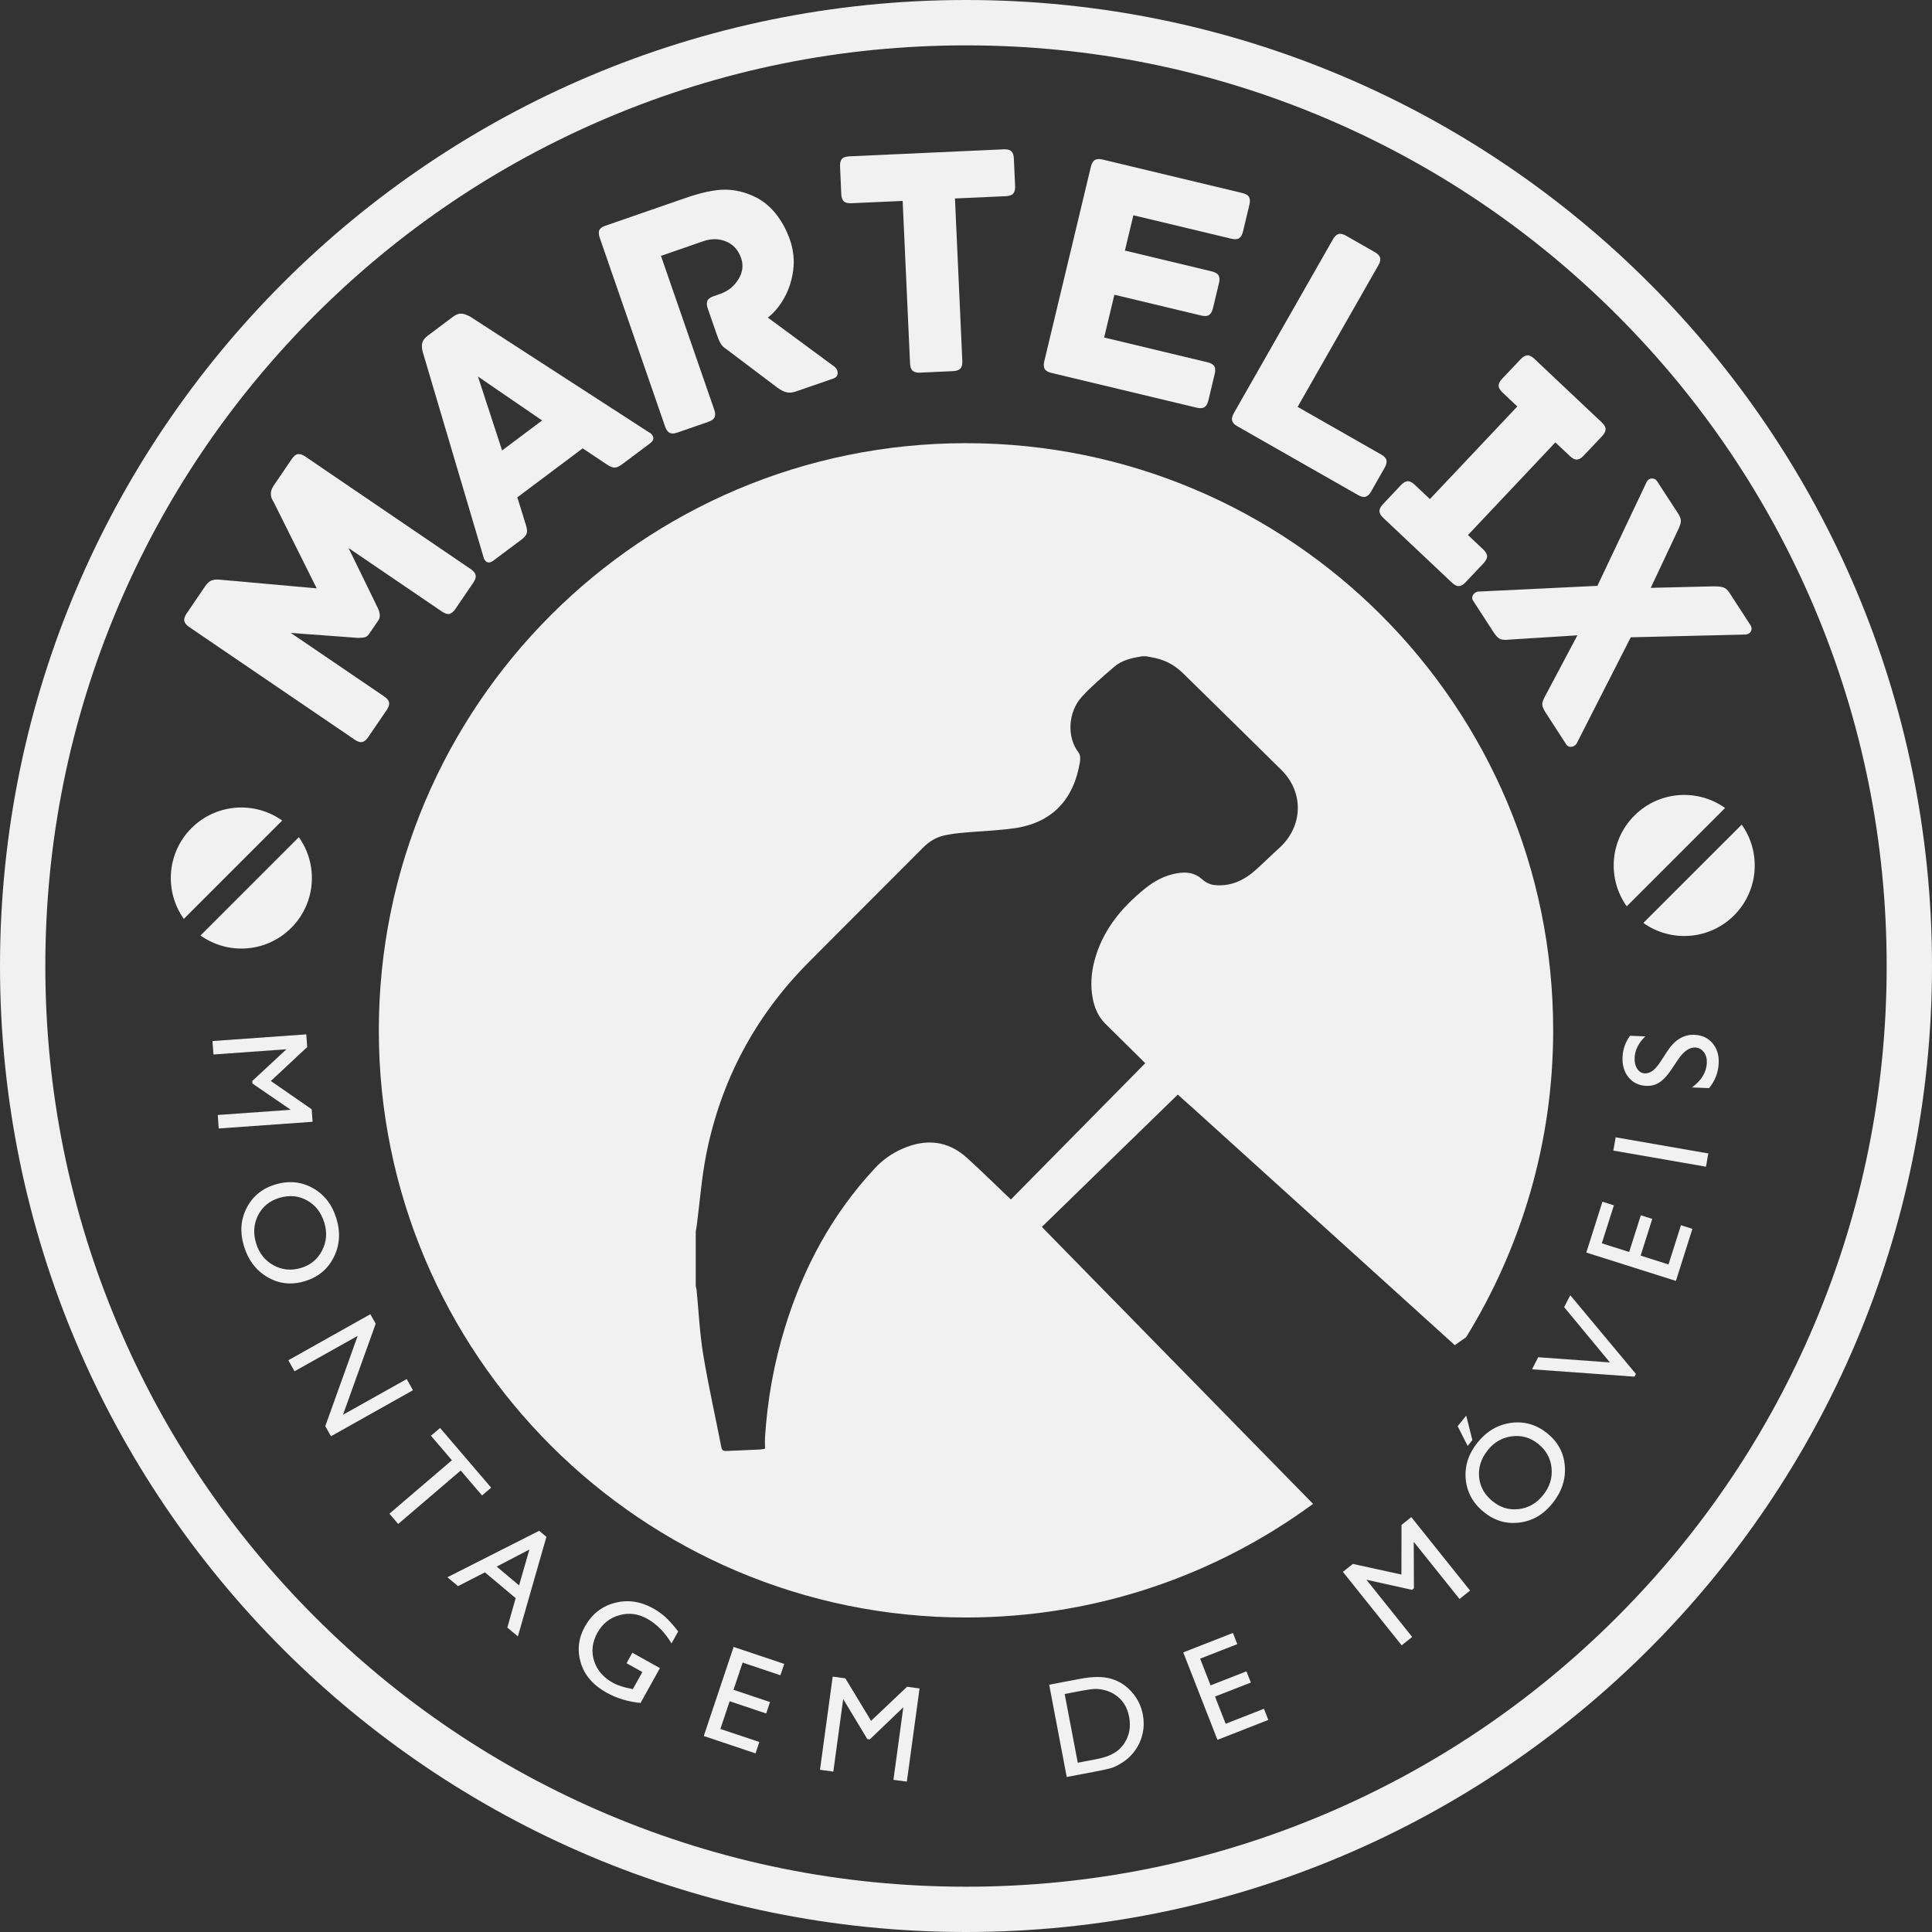
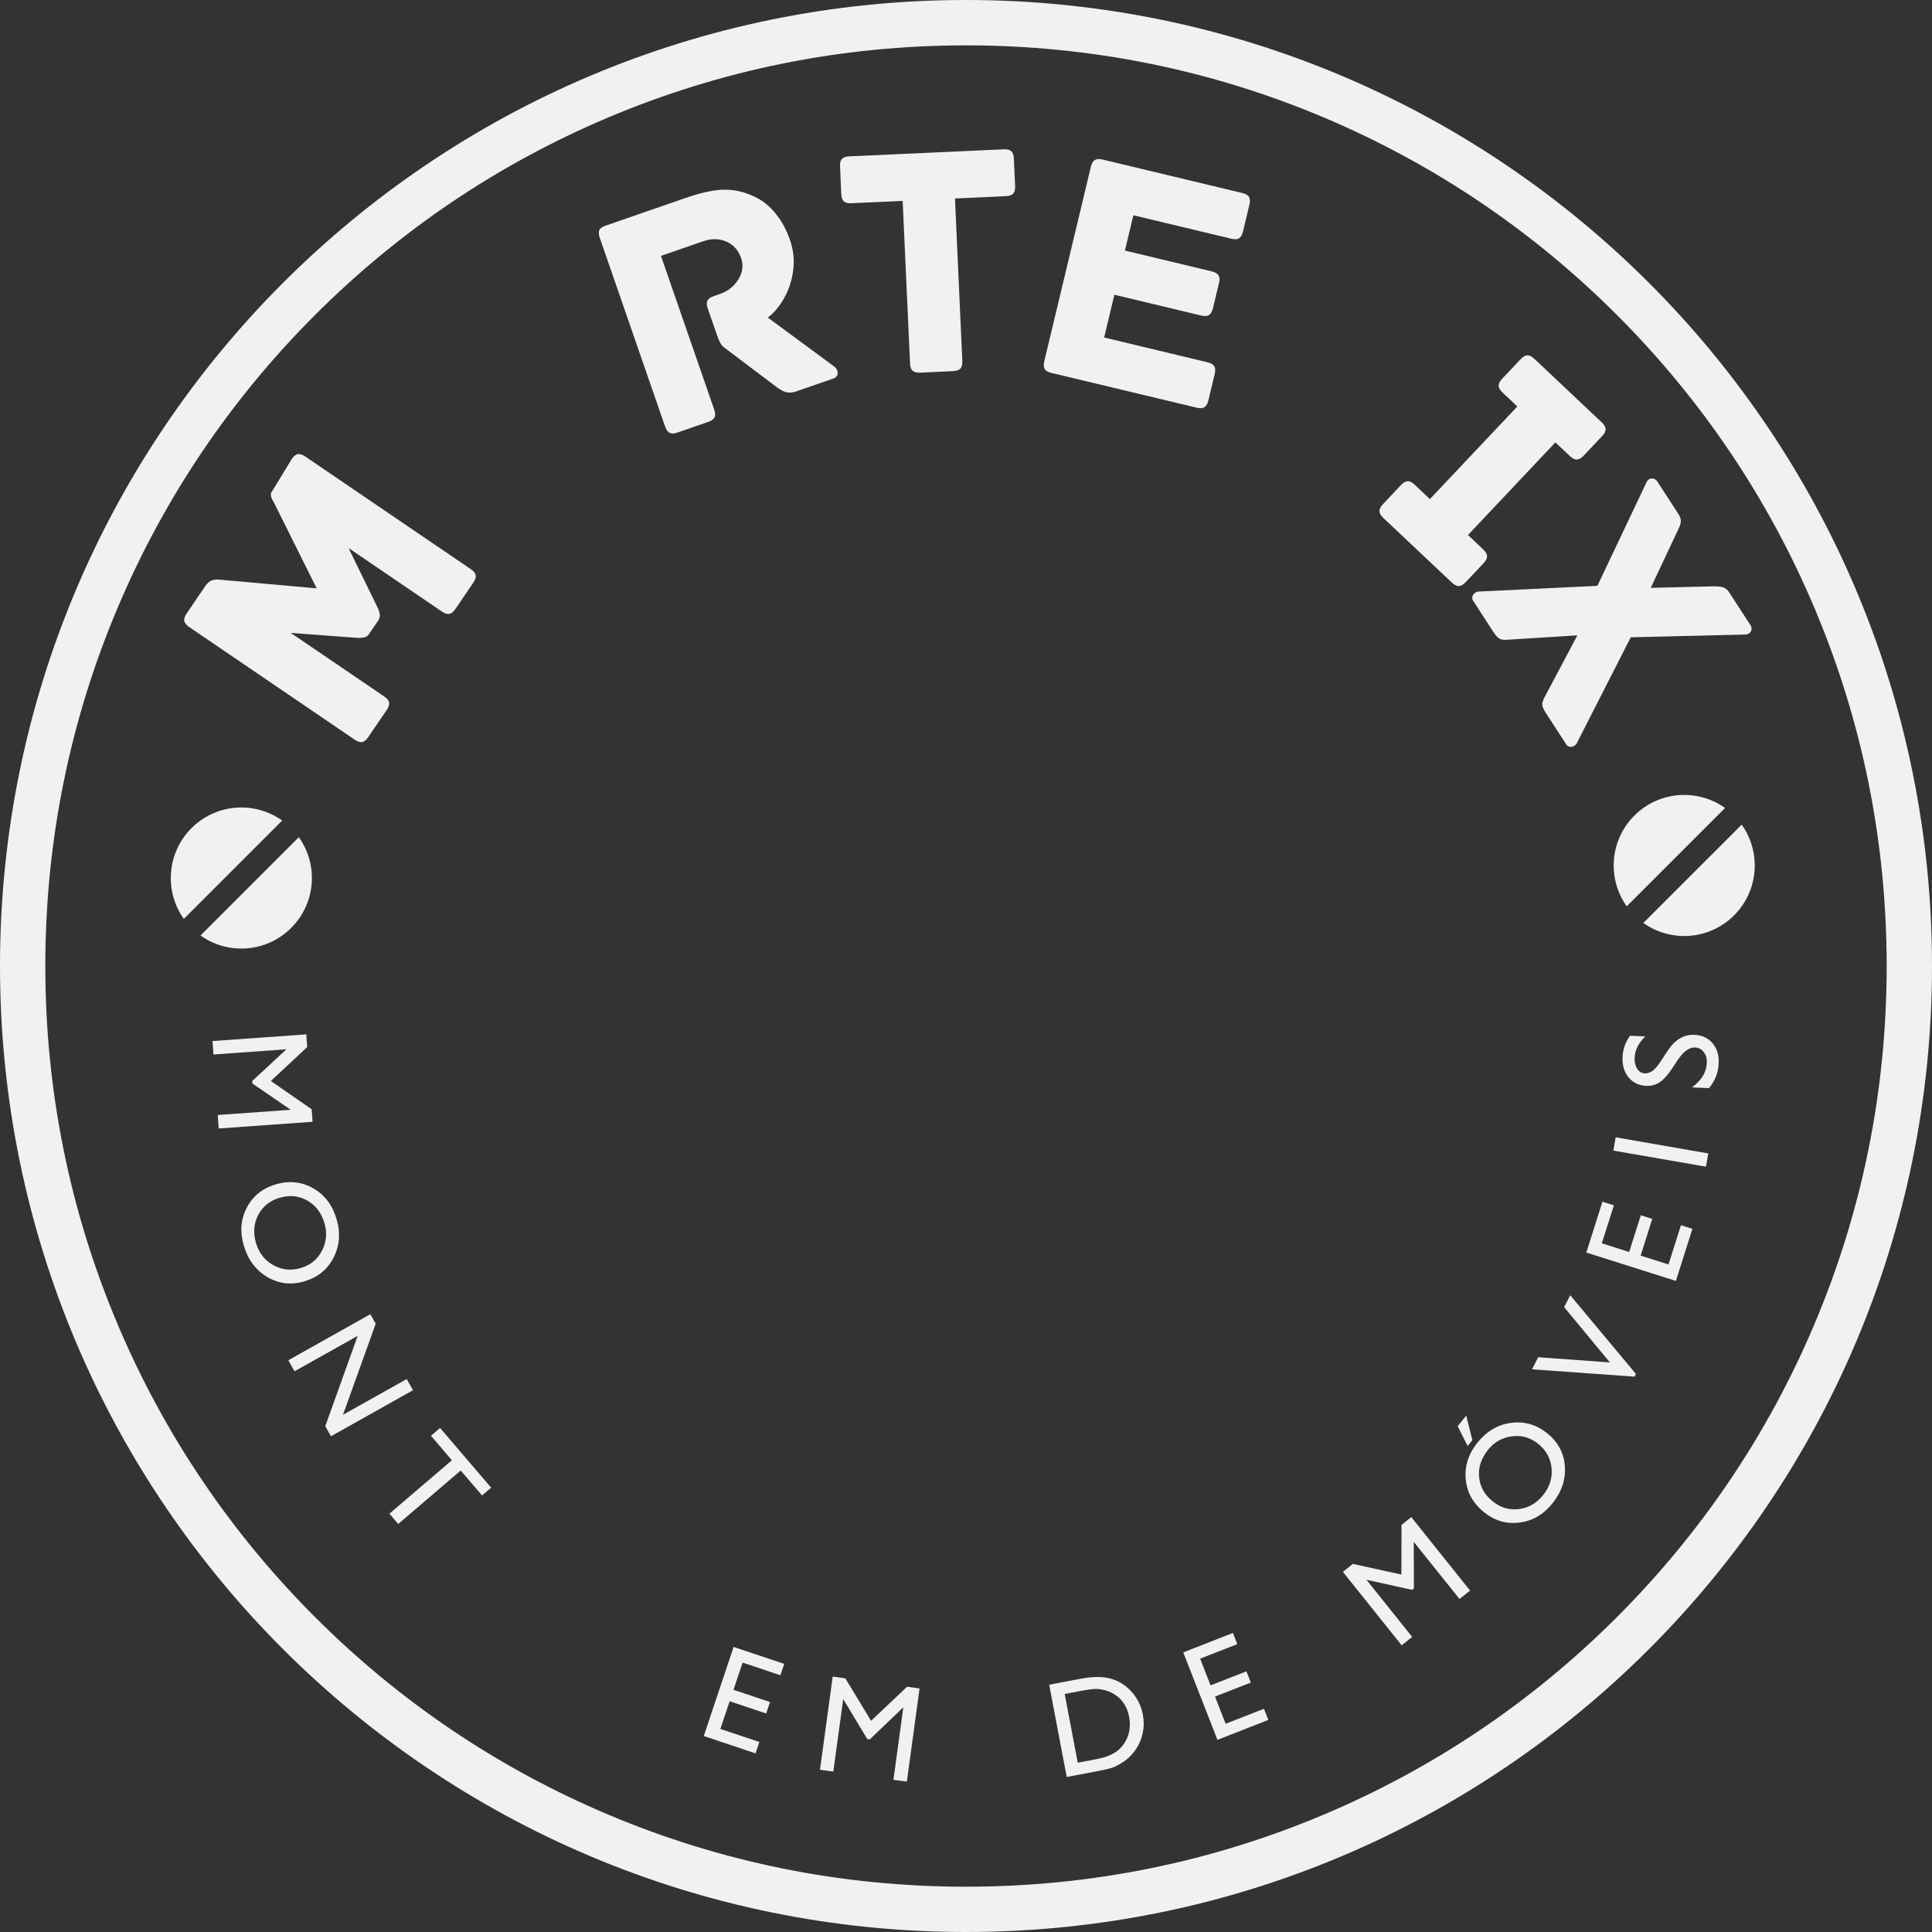
<svg xmlns="http://www.w3.org/2000/svg" width="52" height="52" viewBox="0 0 52 52" fill="none">
  <rect x="0" y="0" width="52" height="52" fill="#333333" stroke="none" />
  <g clip-path="url(#clip0_2029_2984)">
-     <path d="M28.157 33.142C28.122 33.105 28.087 33.068 28.043 33.021C29.26 31.835 30.474 30.654 31.7 29.461C31.846 29.591 31.99 29.719 32.133 29.848C34.474 31.966 36.815 34.086 39.156 36.205C39.257 36.133 39.357 36.061 39.46 35.993C40.94 33.588 41.804 30.763 41.804 27.732C41.804 19.003 34.728 11.928 26 11.928C17.272 11.928 10.196 19.004 10.196 27.732C10.196 36.459 17.272 43.535 26 43.535C29.495 43.535 32.724 42.399 35.341 40.477C32.946 38.032 30.552 35.586 28.157 33.141V33.142ZM27.093 32.175C26.734 31.834 26.384 31.485 26.016 31.155C25.503 30.696 24.921 30.646 24.301 30.913C24.014 31.037 23.763 31.212 23.548 31.443C22.406 32.669 21.631 34.102 21.138 35.694C20.836 36.668 20.655 37.664 20.591 38.682C20.585 38.783 20.591 38.885 20.591 38.994C20.534 39.002 20.49 39.013 20.445 39.014C20.15 39.028 19.855 39.038 19.559 39.053C19.48 39.057 19.433 39.046 19.415 38.952C19.253 38.12 19.065 37.292 18.927 36.456C18.832 35.883 18.806 35.3 18.749 34.721C18.746 34.685 18.733 34.651 18.726 34.614V33.144C18.735 33.095 18.746 33.046 18.752 32.996C18.837 32.347 18.884 31.69 19.012 31.05C19.411 29.066 20.328 27.349 21.755 25.91C22.78 24.876 23.815 23.85 24.84 22.818C25.013 22.644 25.209 22.524 25.446 22.479C25.608 22.447 25.773 22.425 25.939 22.411C26.385 22.37 26.834 22.356 27.277 22.296C28.306 22.156 28.898 21.534 29.067 20.508C29.081 20.428 29.077 20.317 29.033 20.26C28.706 19.84 28.744 19.161 29.123 18.748C29.388 18.46 29.691 18.205 29.987 17.948C30.2 17.764 30.469 17.708 30.739 17.664H30.851C30.963 17.687 31.076 17.702 31.186 17.734C31.439 17.807 31.659 17.941 31.847 18.126C32.728 18.99 33.609 19.855 34.487 20.722C35.1 21.327 35.074 22.24 34.434 22.822C34.222 23.014 34.018 23.216 33.805 23.408C33.484 23.698 33.113 23.871 32.672 23.819C32.558 23.806 32.435 23.74 32.349 23.662C32.148 23.48 31.919 23.463 31.675 23.505C31.349 23.56 31.065 23.715 30.811 23.921C30.17 24.441 29.664 25.057 29.453 25.876C29.369 26.203 29.348 26.532 29.409 26.864C29.457 27.123 29.558 27.36 29.747 27.55C30.1 27.902 30.456 28.252 30.825 28.616C29.614 29.844 28.415 31.06 27.209 32.283C27.167 32.243 27.131 32.209 27.095 32.175H27.093Z" fill="#F1F1F1" />
-     <path d="M8.018 12.223C8.075 12.215 8.14 12.236 8.214 12.286L12.672 15.319C12.751 15.373 12.795 15.428 12.803 15.485C12.812 15.541 12.791 15.606 12.741 15.68L12.256 16.392C12.205 16.466 12.152 16.51 12.097 16.523C12.041 16.535 11.975 16.514 11.896 16.461L9.381 14.75L10.174 16.375C10.235 16.51 10.238 16.617 10.184 16.696L9.931 17.067C9.898 17.116 9.856 17.146 9.806 17.156C9.756 17.165 9.699 17.169 9.635 17.169L7.827 17.035L10.342 18.746C10.421 18.8 10.464 18.855 10.473 18.911C10.481 18.968 10.46 19.033 10.41 19.107L9.91 19.841C9.859 19.915 9.806 19.959 9.751 19.971C9.696 19.984 9.628 19.964 9.549 19.91L5.091 16.876C5.017 16.825 4.973 16.772 4.961 16.717C4.948 16.661 4.969 16.594 5.022 16.514L5.521 15.78C5.582 15.691 5.644 15.637 5.708 15.619C5.771 15.6 5.831 15.595 5.888 15.6C5.946 15.606 5.985 15.609 6.007 15.61L8.524 15.836L7.395 13.571C7.387 13.551 7.367 13.514 7.335 13.46C7.303 13.406 7.288 13.345 7.29 13.278C7.292 13.21 7.32 13.14 7.369 13.066L7.854 12.353C7.908 12.274 7.963 12.23 8.019 12.222L8.018 12.223Z" fill="#F1F1F1" />
-     <path d="M17.554 11.709C17.611 11.786 17.593 11.86 17.497 11.932L16.743 12.497C16.662 12.557 16.592 12.587 16.535 12.585C16.478 12.583 16.402 12.55 16.309 12.485L15.683 12.068L13.924 13.386L14.147 14.104C14.182 14.211 14.194 14.293 14.179 14.348C14.165 14.404 14.117 14.462 14.036 14.523L13.282 15.087C13.186 15.159 13.109 15.157 13.052 15.08C13.03 15.051 13.017 15.018 13.009 14.978L11.381 9.483C11.353 9.385 11.347 9.301 11.365 9.23C11.384 9.16 11.432 9.097 11.508 9.039L12.197 8.522C12.274 8.465 12.347 8.438 12.416 8.442C12.486 8.446 12.567 8.473 12.658 8.524L17.467 11.636C17.503 11.653 17.531 11.677 17.553 11.706L17.554 11.709ZM12.864 10.134L13.514 12.124L14.591 11.317L12.864 10.134Z" fill="#F1F1F1" />
+     <path d="M8.018 12.223C8.075 12.215 8.14 12.236 8.214 12.286L12.672 15.319C12.751 15.373 12.795 15.428 12.803 15.485C12.812 15.541 12.791 15.606 12.741 15.68L12.256 16.392C12.205 16.466 12.152 16.51 12.097 16.523C12.041 16.535 11.975 16.514 11.896 16.461L9.381 14.75L10.174 16.375C10.235 16.51 10.238 16.617 10.184 16.696L9.931 17.067C9.898 17.116 9.856 17.146 9.806 17.156C9.756 17.165 9.699 17.169 9.635 17.169L7.827 17.035L10.342 18.746C10.421 18.8 10.464 18.855 10.473 18.911C10.481 18.968 10.46 19.033 10.41 19.107L9.91 19.841C9.859 19.915 9.806 19.959 9.751 19.971C9.696 19.984 9.628 19.964 9.549 19.91L5.091 16.876C5.017 16.825 4.973 16.772 4.961 16.717C4.948 16.661 4.969 16.594 5.022 16.514L5.521 15.78C5.582 15.691 5.644 15.637 5.708 15.619C5.771 15.6 5.831 15.595 5.888 15.6C5.946 15.606 5.985 15.609 6.007 15.61L8.524 15.836L7.395 13.571C7.387 13.551 7.367 13.514 7.335 13.46C7.303 13.406 7.288 13.345 7.29 13.278L7.854 12.353C7.908 12.274 7.963 12.23 8.019 12.222L8.018 12.223Z" fill="#F1F1F1" />
    <path d="M22.536 9.981C22.551 10.027 22.55 10.068 22.532 10.106C22.513 10.144 22.479 10.171 22.428 10.189L21.427 10.535C21.33 10.569 21.245 10.576 21.169 10.558C21.093 10.54 21.009 10.497 20.916 10.428L19.527 9.38C19.47 9.342 19.425 9.297 19.393 9.241C19.361 9.186 19.324 9.099 19.284 8.98L19.049 8.302C19.02 8.217 19.016 8.149 19.039 8.096C19.062 8.044 19.119 8.002 19.21 7.971L19.379 7.912C19.595 7.837 19.759 7.706 19.874 7.517C19.99 7.329 20.014 7.139 19.947 6.946C19.872 6.731 19.739 6.583 19.546 6.501C19.352 6.419 19.143 6.417 18.918 6.496L17.79 6.887L19.223 11.024C19.255 11.114 19.257 11.185 19.231 11.235C19.204 11.286 19.148 11.326 19.063 11.355L18.224 11.645C18.145 11.673 18.079 11.675 18.027 11.651C17.975 11.628 17.934 11.571 17.901 11.48L16.143 6.402C16.114 6.317 16.109 6.249 16.129 6.198C16.15 6.147 16.205 6.106 16.296 6.075L18.432 5.335C18.873 5.182 19.231 5.105 19.506 5.105C19.782 5.105 20.048 5.168 20.307 5.293C20.518 5.39 20.706 5.54 20.872 5.743C21.037 5.946 21.166 6.182 21.261 6.453C21.356 6.73 21.386 7.006 21.348 7.282C21.311 7.558 21.229 7.806 21.103 8.027C20.977 8.248 20.831 8.422 20.666 8.548L22.463 9.872C22.499 9.904 22.524 9.939 22.538 9.979L22.536 9.981Z" fill="#F1F1F1" />
    <path d="M27.221 4.071C27.262 4.111 27.284 4.176 27.288 4.265L27.322 5.009C27.326 5.098 27.309 5.165 27.273 5.208C27.235 5.252 27.17 5.276 27.074 5.28L25.703 5.342L25.901 9.717C25.905 9.812 25.888 9.881 25.847 9.922C25.806 9.962 25.742 9.985 25.653 9.989L24.765 10.03C24.676 10.034 24.61 10.017 24.566 9.981C24.522 9.943 24.498 9.877 24.494 9.782L24.295 5.408L22.915 5.47C22.82 5.475 22.751 5.457 22.71 5.417C22.67 5.377 22.647 5.312 22.643 5.223L22.61 4.479C22.605 4.39 22.622 4.323 22.659 4.28C22.695 4.236 22.761 4.212 22.857 4.208L27.016 4.019C27.112 4.014 27.179 4.032 27.221 4.073V4.071Z" fill="#F1F1F1" />
    <path d="M32.684 9.858C32.712 9.908 32.715 9.977 32.694 10.064L32.523 10.78C32.502 10.867 32.468 10.926 32.42 10.959C32.372 10.99 32.302 10.995 32.209 10.973L28.299 10.037C28.206 10.015 28.145 9.979 28.117 9.929C28.089 9.879 28.086 9.81 28.107 9.723L29.361 4.488C29.382 4.4 29.416 4.341 29.464 4.309C29.512 4.278 29.582 4.272 29.675 4.294L33.436 5.195C33.529 5.217 33.59 5.253 33.618 5.303C33.646 5.353 33.649 5.422 33.628 5.509L33.455 6.233C33.434 6.32 33.4 6.379 33.352 6.411C33.304 6.443 33.234 6.447 33.141 6.425L30.505 5.794L30.277 6.744L32.617 7.305C32.709 7.328 32.77 7.363 32.798 7.413C32.827 7.463 32.83 7.532 32.809 7.619L32.646 8.299C32.625 8.387 32.59 8.446 32.543 8.478C32.495 8.51 32.425 8.514 32.331 8.493L29.994 7.933L29.718 9.084L32.501 9.751C32.594 9.773 32.655 9.809 32.683 9.859L32.684 9.858Z" fill="#F1F1F1" />
-     <path d="M37.316 12.386C37.33 12.443 37.313 12.509 37.269 12.587L36.905 13.227C36.861 13.305 36.812 13.353 36.757 13.369C36.702 13.387 36.633 13.371 36.55 13.323L33.307 11.475C33.224 11.428 33.176 11.377 33.163 11.32C33.149 11.265 33.166 11.198 33.209 11.12L35.875 6.443C35.923 6.36 35.974 6.312 36.03 6.298C36.085 6.285 36.153 6.3 36.23 6.345L37.002 6.785C37.08 6.83 37.128 6.879 37.145 6.934C37.161 6.989 37.147 7.057 37.099 7.14L34.926 10.951L37.172 12.232C37.255 12.278 37.303 12.33 37.316 12.385V12.386Z" fill="#F1F1F1" />
    <path d="M40.026 14.971C40.026 15.028 39.995 15.089 39.934 15.155L39.447 15.671C39.386 15.736 39.327 15.771 39.269 15.775C39.212 15.779 39.149 15.748 39.079 15.682L37.232 13.94C37.162 13.875 37.128 13.813 37.128 13.756C37.128 13.699 37.159 13.637 37.221 13.572L37.707 13.056C37.769 12.991 37.828 12.956 37.885 12.952C37.942 12.948 38.006 12.979 38.075 13.045L38.486 13.433L40.839 10.94L40.44 10.564C40.371 10.499 40.336 10.437 40.336 10.38C40.336 10.323 40.368 10.262 40.429 10.196L40.928 9.668C40.989 9.602 41.049 9.568 41.106 9.564C41.163 9.56 41.227 9.591 41.296 9.656L43.111 11.368C43.181 11.434 43.215 11.495 43.215 11.552C43.215 11.61 43.184 11.671 43.123 11.736L42.623 12.265C42.562 12.33 42.503 12.365 42.446 12.369C42.388 12.373 42.325 12.342 42.255 12.276L41.863 11.907L39.511 14.4L39.921 14.788C39.991 14.853 40.025 14.915 40.025 14.972L40.026 14.971Z" fill="#F1F1F1" />
    <path d="M42.373 20.073C42.337 20.096 42.299 20.105 42.256 20.1C42.214 20.095 42.181 20.075 42.158 20.04L41.602 19.182C41.544 19.091 41.513 19.018 41.51 18.965C41.506 18.909 41.535 18.826 41.599 18.714L42.456 17.1L40.628 17.215C40.508 17.229 40.422 17.221 40.369 17.195C40.316 17.169 40.261 17.11 40.202 17.021L39.646 16.163C39.623 16.127 39.618 16.09 39.631 16.049C39.644 16.009 39.669 15.978 39.703 15.955C39.744 15.929 39.782 15.917 39.821 15.921L42.994 15.768L44.318 12.976C44.333 12.945 44.353 12.921 44.378 12.904C44.413 12.882 44.453 12.874 44.496 12.882C44.54 12.889 44.575 12.913 44.601 12.952L45.178 13.84C45.223 13.91 45.244 13.976 45.24 14.035C45.236 14.094 45.208 14.177 45.155 14.282L44.43 15.822L46.125 15.781C46.246 15.781 46.335 15.791 46.391 15.812C46.447 15.833 46.498 15.878 46.544 15.948L47.115 16.829C47.141 16.87 47.149 16.91 47.141 16.951C47.132 16.993 47.11 17.025 47.075 17.048C47.044 17.067 47.012 17.078 46.977 17.079L43.892 17.153L42.452 19.979C42.439 20.015 42.413 20.046 42.374 20.072L42.373 20.073Z" fill="#F1F1F1" />
    <path d="M8.389 29.855L8.413 30.193L5.887 30.373L5.861 30.01L7.826 29.87L6.794 29.163L6.789 29.096L7.709 28.241L5.745 28.382L5.719 28.02L8.244 27.84L8.268 28.182L7.29 29.095L8.387 29.855H8.389Z" fill="#F1F1F1" />
    <path d="M9.056 32.803C9.169 33.177 9.143 33.524 8.98 33.845C8.818 34.165 8.557 34.378 8.199 34.485C7.842 34.592 7.508 34.555 7.199 34.374C6.889 34.192 6.677 33.91 6.562 33.528C6.453 33.161 6.479 32.822 6.64 32.509C6.802 32.195 7.06 31.986 7.412 31.88C7.774 31.772 8.111 31.804 8.422 31.979C8.733 32.153 8.944 32.427 9.056 32.803ZM8.731 32.916C8.648 32.638 8.493 32.437 8.266 32.31C8.039 32.183 7.791 32.16 7.521 32.24C7.259 32.318 7.069 32.473 6.949 32.704C6.83 32.935 6.81 33.185 6.89 33.455C6.971 33.725 7.127 33.925 7.358 34.053C7.589 34.181 7.836 34.206 8.101 34.127C8.357 34.05 8.547 33.895 8.667 33.661C8.788 33.428 8.81 33.179 8.731 32.915V32.916Z" fill="#F1F1F1" />
    <path d="M10.947 37.118L11.116 37.418L8.908 38.657L8.755 38.385L9.627 35.955L7.927 36.908L7.761 36.611L9.968 35.372L10.112 35.628L9.232 38.078L10.947 37.117V37.118Z" fill="#F1F1F1" />
    <path d="M11.845 38.434L13.22 40.041L12.974 40.25L12.4 39.579L10.718 41.018L10.481 40.741L12.163 39.303L11.599 38.643L11.845 38.434Z" fill="#F1F1F1" />
-     <path d="M14.511 41.201L14.707 41.364L13.939 44.044L13.655 43.806L13.879 43.014L13.052 42.32L12.327 42.691L12.042 42.452L14.512 41.201H14.511ZM13.971 42.671L14.248 41.706L13.368 42.165L13.971 42.671Z" fill="#F1F1F1" />
-     <path d="M17.02 44.484L17.762 44.897L17.241 45.835C16.903 45.802 16.599 45.71 16.331 45.561C15.965 45.358 15.731 45.088 15.631 44.752C15.531 44.416 15.568 44.092 15.742 43.779C15.927 43.448 16.193 43.236 16.542 43.143C16.892 43.05 17.237 43.099 17.579 43.289C17.704 43.359 17.814 43.438 17.912 43.526C18.009 43.615 18.123 43.743 18.254 43.91L18.074 44.233C17.895 43.934 17.676 43.711 17.416 43.567C17.174 43.432 16.924 43.401 16.667 43.474C16.41 43.547 16.215 43.703 16.081 43.942C15.942 44.194 15.91 44.444 15.988 44.696C16.065 44.948 16.234 45.146 16.494 45.291C16.621 45.362 16.789 45.417 16.998 45.456L17.033 45.464L17.289 45.003L16.863 44.766L17.02 44.484Z" fill="#F1F1F1" />
    <path d="M19.747 44.328L21.108 44.784L21.005 45.09L19.988 44.749L19.742 45.481L20.725 45.811L20.622 46.119L19.639 45.789L19.389 46.535L20.438 46.886L20.335 47.192L18.942 46.725L19.745 44.328H19.747Z" fill="#F1F1F1" />
    <path d="M24.414 45.399L24.75 45.445L24.408 47.953L24.047 47.904L24.313 45.952L23.409 46.817L23.343 46.807L22.695 45.731L22.429 47.683L22.07 47.634L22.412 45.126L22.752 45.172L23.445 46.316L24.414 45.399Z" fill="#F1F1F1" />
    <path d="M28.711 47.828L28.239 45.344L29.077 45.185C29.415 45.12 29.693 45.12 29.909 45.185C30.126 45.248 30.311 45.369 30.465 45.544C30.619 45.718 30.718 45.922 30.761 46.155C30.792 46.322 30.791 46.487 30.756 46.65C30.721 46.813 30.655 46.965 30.558 47.103C30.459 47.244 30.336 47.361 30.187 47.452C30.101 47.507 30.019 47.548 29.943 47.575C29.867 47.602 29.718 47.637 29.497 47.679L28.71 47.828L28.711 47.828ZM29.101 45.509L28.656 45.594L29.008 47.444L29.463 47.357C29.641 47.324 29.777 47.286 29.871 47.242C29.965 47.199 30.041 47.153 30.1 47.103C30.158 47.053 30.21 46.995 30.255 46.93C30.396 46.719 30.442 46.477 30.39 46.205C30.339 45.938 30.208 45.737 29.995 45.603C29.917 45.553 29.83 45.516 29.737 45.492C29.643 45.468 29.557 45.456 29.477 45.458C29.397 45.46 29.272 45.477 29.101 45.509Z" fill="#F1F1F1" />
    <path d="M31.848 44.474L33.184 43.951L33.302 44.252L32.302 44.643L32.583 45.362L33.548 44.984L33.667 45.286L32.702 45.663L32.989 46.395L34.019 45.992L34.137 46.292L32.768 46.828L31.847 44.474L31.848 44.474Z" fill="#F1F1F1" />
    <path d="M37.721 41.045L37.985 40.833L39.567 42.81L39.283 43.037L38.051 41.499L38.056 42.749L38.004 42.791L36.778 42.519L38.009 44.058L37.726 44.284L36.144 42.307L36.413 42.093L37.719 42.379L37.722 41.045H37.721Z" fill="#F1F1F1" />
    <path d="M39.463 38.099L39.629 38.76L39.502 38.918L39.233 38.386L39.464 38.1L39.463 38.099ZM39.771 38.823C40.016 38.519 40.317 38.343 40.673 38.296C41.029 38.249 41.352 38.343 41.644 38.577C41.934 38.811 42.093 39.107 42.118 39.465C42.144 39.823 42.031 40.157 41.78 40.468C41.541 40.766 41.245 40.937 40.896 40.98C40.545 41.025 40.227 40.931 39.94 40.699C39.646 40.462 39.483 40.166 39.45 39.811C39.418 39.457 39.525 39.127 39.771 38.822V38.823ZM40.047 39.028C39.865 39.254 39.786 39.496 39.81 39.755C39.834 40.014 39.956 40.231 40.175 40.408C40.387 40.58 40.623 40.649 40.881 40.617C41.14 40.585 41.358 40.46 41.533 40.241C41.71 40.021 41.786 39.779 41.761 39.516C41.736 39.253 41.616 39.035 41.401 38.862C41.192 38.693 40.957 38.626 40.696 38.658C40.435 38.69 40.218 38.813 40.045 39.028H40.047Z" fill="#F1F1F1" />
    <path d="M42.098 35.182L42.264 34.862L44.031 36.98L43.993 37.053L41.234 36.855L41.401 36.53L43.331 36.67L42.099 35.182H42.098Z" fill="#F1F1F1" />
    <path d="M42.696 33.712L43.13 32.344L43.438 32.442L43.113 33.464L43.849 33.697L44.163 32.709L44.471 32.807L44.158 33.795L44.908 34.033L45.243 32.977L45.551 33.075L45.107 34.476L42.697 33.713L42.696 33.712Z" fill="#F1F1F1" />
    <path d="M43.423 30.968L43.486 30.611L45.979 31.045L45.917 31.402L43.423 30.968Z" fill="#F1F1F1" />
    <path d="M45.172 28.507L44.993 28.776C44.881 28.944 44.772 29.063 44.667 29.131C44.562 29.2 44.443 29.231 44.31 29.226C44.112 29.218 43.953 29.142 43.834 28.998C43.715 28.855 43.661 28.673 43.671 28.451C43.68 28.24 43.748 28.049 43.873 27.877L44.284 27.895C44.101 28.07 44.005 28.262 43.996 28.472C43.991 28.591 44.015 28.688 44.066 28.767C44.118 28.845 44.185 28.887 44.271 28.89C44.347 28.893 44.418 28.868 44.487 28.815C44.556 28.762 44.629 28.675 44.706 28.554L44.882 28.285C45.08 27.984 45.321 27.84 45.606 27.852C45.809 27.86 45.971 27.935 46.092 28.077C46.212 28.218 46.269 28.397 46.259 28.614C46.249 28.864 46.163 29.089 45.999 29.287L45.539 29.268C45.795 29.082 45.929 28.861 45.94 28.604C45.945 28.491 45.917 28.395 45.858 28.317C45.797 28.239 45.721 28.198 45.626 28.193C45.472 28.187 45.321 28.292 45.173 28.507H45.172Z" fill="#F1F1F1" />
    <path d="M26 1.221C29.346 1.221 32.59 1.876 35.645 3.168C38.595 4.416 41.245 6.203 43.522 8.479C45.798 10.756 47.585 13.406 48.833 16.356C50.125 19.411 50.78 22.655 50.78 26.001C50.78 29.347 50.125 32.592 48.833 35.646C47.585 38.596 45.798 41.246 43.522 43.523C41.245 45.8 38.595 47.586 35.645 48.834C32.59 50.126 29.346 50.781 26 50.781C22.654 50.781 19.41 50.126 16.355 48.834C13.405 47.586 10.755 45.8 8.478 43.523C6.202 41.246 4.415 38.596 3.167 35.646C1.875 32.592 1.22 29.347 1.22 26.001C1.22 22.655 1.875 19.411 3.167 16.356C4.415 13.406 6.202 10.756 8.478 8.479C10.755 6.203 13.405 4.416 16.355 3.168C19.41 1.876 22.654 1.221 26 1.221ZM26 0C11.641 0 0 11.641 0 26C0 40.359 11.641 52 26 52C40.359 52 52 40.359 52 26C52 11.641 40.359 0 26 0Z" fill="#F1F1F1" />
    <path d="M46.431 21.747C45.689 21.218 44.654 21.287 43.989 21.952C43.323 22.618 43.256 23.654 43.784 24.394L46.431 21.747ZM44.231 24.841C44.973 25.371 46.008 25.302 46.673 24.637C47.339 23.971 47.406 22.935 46.878 22.195L44.231 24.841Z" fill="#F1F1F1" />
    <path d="M7.595 22.085C6.854 21.556 5.819 21.625 5.153 22.29C4.488 22.956 4.42 23.992 4.948 24.732L7.595 22.085ZM5.397 25.179C6.138 25.709 7.173 25.64 7.838 24.974C8.504 24.309 8.572 23.273 8.043 22.533L5.397 25.179Z" fill="#F1F1F1" />
  </g>
  <defs>
    <clipPath id="clip0_2029_2984">
      <rect width="52" height="52" fill="white" />
    </clipPath>
  </defs>
</svg>